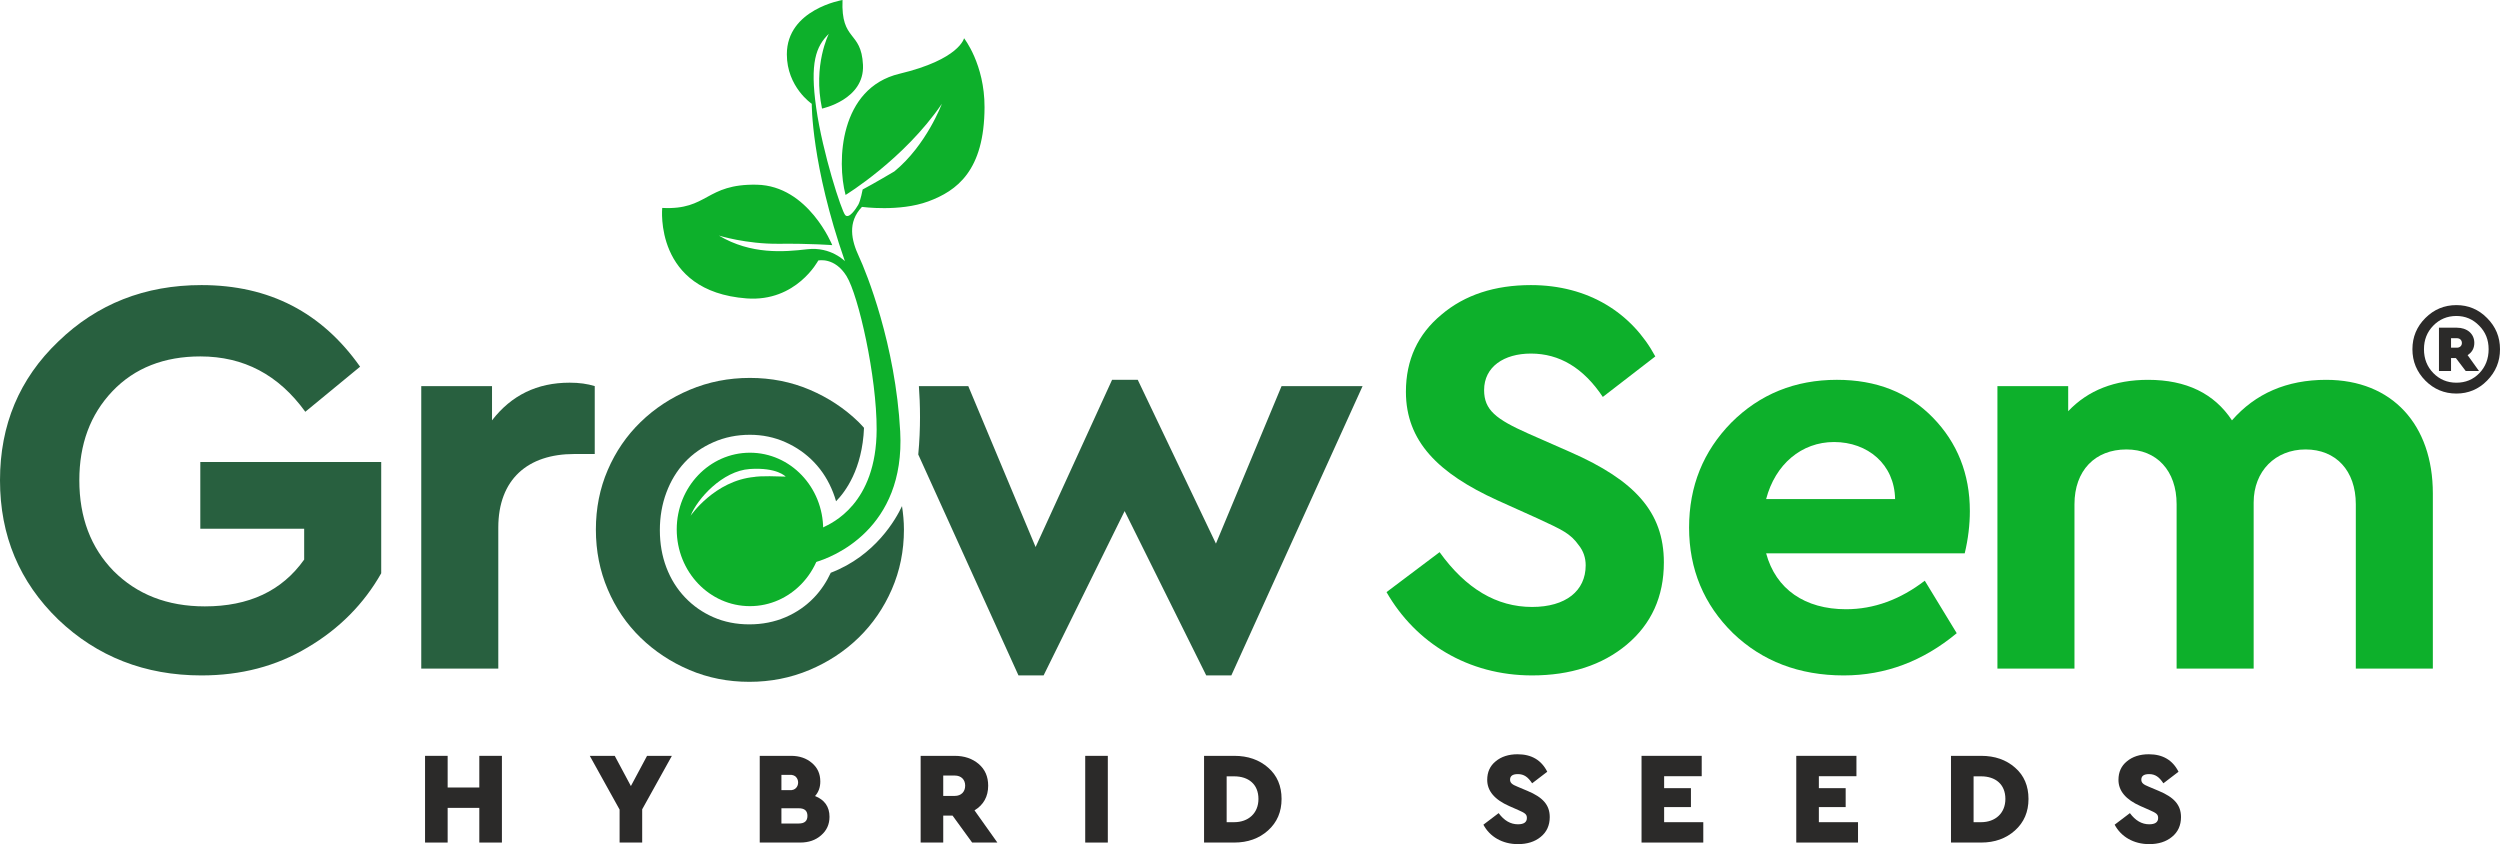
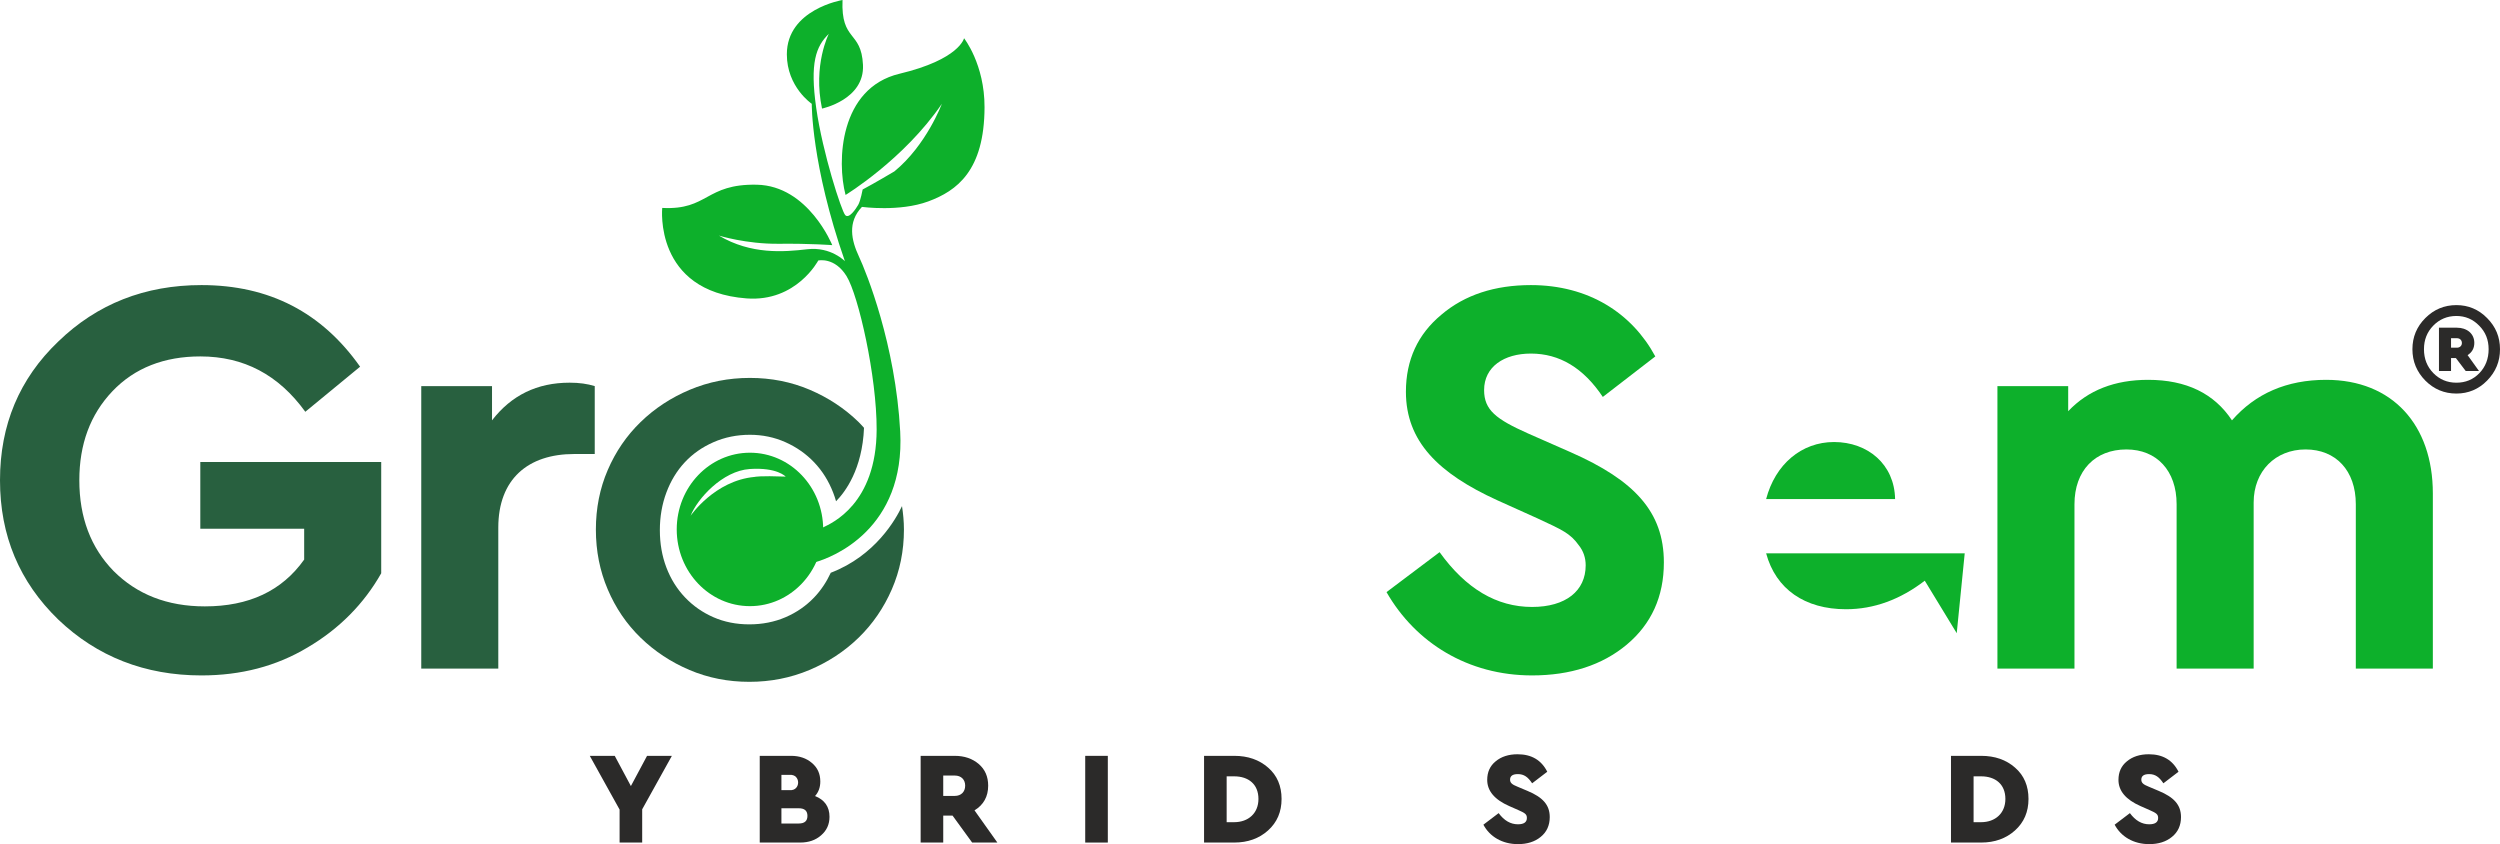
<svg xmlns="http://www.w3.org/2000/svg" xml:space="preserve" width="190.133mm" height="64.199mm" version="1.1" style="shape-rendering:geometricPrecision; text-rendering:geometricPrecision; image-rendering:optimizeQuality; fill-rule:evenodd; clip-rule:evenodd" viewBox="0 0 48036.09 16219.53">
  <defs>
    <style type="text/css">
   
    .fil2 {fill:#2B2A29;fill-rule:nonzero}
    .fil0 {fill:#28603F;fill-rule:nonzero}
    .fil1 {fill:#0DB02B;fill-rule:nonzero}
   
  </style>
  </defs>
  <g id="Layer_x0020_1">
-     <path class="fil0" d="M24624.62 7418.69l-1261.07 3026.4 -1502.15 -3147.06 -493.49 0 -1469.35 3212.75 -1293.77 -3092.09 -948.78 0c24.89,341.37 36.38,804.29 -12.1,1314.36l1925.68 4244.85 482.53 0 1557.05 -3157.93 1568.11 3157.93 482.27 0 2521.94 -5559.21 -1556.87 0z" />
    <g id="_2351258387152">
      <path class="fil1" d="M18523.56 734.76c0,0 -85.29,406.68 -1239.93,682.27 -1154.56,275.58 -1207.06,1686.02 -1036.47,2328.97 0,0 1121.77,-682.27 1850.04,-1751.61 0,0 -295.29,793.76 -911.97,1298.94 0,0 -386.98,229.58 -610.06,347.69 0,0 -39.41,216.49 -85.29,295.19 -45.91,78.77 -177.1,275.56 -249.31,196.86 -72.18,-78.77 -434.12,-1194.02 -557.66,-2059.98 -123.44,-865.96 -6.49,-1180.86 242.79,-1423.62 0,0 -308.3,596.97 -131.2,1436.71 0,0 820.06,-170.59 787.16,-839.74 -32.79,-669.18 -425.4,-439.5 -393.14,-1246.45 0,0 -1069.8,177.08 -1069.8,1043.14 0,629.77 478.89,951.26 478.89,951.26 0,0 -13.11,1161.15 636.46,3024.25 0,0 -269.07,-282.08 -721.68,-229.58 -452.66,52.5 -1082.53,105 -1699.21,-262.4 0,0 524.87,163.99 1148.14,157.5 623.17,-6.59 1029.95,26.2 1029.95,26.2 0,0 -459.18,-1141.45 -1449.82,-1161.25 -990.64,-19.68 -931.55,492.07 -1817.22,446.17 0,0 -165.33,1603.94 1620.43,1738.52 957.75,72.1 1377.62,-728.25 1377.62,-728.25 0,0 314.9,-72.21 544.57,301.86 229.5,373.89 580.12,1928.63 577.29,2945.58 -4.12,1433.43 -866.32,1801.88 -1028.64,1880.23 -60.41,217.48 -108.64,455.62 -163.71,672.99 343.57,-92.52 1745.92,-638.68 1645.02,-2513.91 -90.02,-1672.3 -649.47,-3057.17 -793.86,-3365.45 -144.29,-308.38 -222.98,-655.99 59.09,-951.26 0,0 721.58,98.4 1272.64,-104.9 551.17,-203.48 1079.7,-589.95 1082.55,-1810.73 1.87,-826.65 -393.7,-1325.22 -393.7,-1325.22z" />
      <path class="fil0" d="M17331.66 9724.42c-116.22,249.11 -511.93,953.13 -1368.83,1280.68 -82.51,177.71 -187.87,336.45 -318.71,473.71 -155.7,163.36 -339.65,290.29 -552.13,381.37 -212.5,91 -443.87,136.55 -694.32,136.55 -250.45,0 -480.12,-45.55 -688.58,-136.55 -209.01,-91.08 -391.09,-218.01 -546.55,-381.37 -155.43,-163.11 -275.03,-354.64 -358.45,-574.87 -83.63,-219.88 -125.34,-459 -125.34,-717.21 0,-257.77 41.71,-498.85 125.34,-722.74 83.42,-223.79 200.88,-417.29 352.84,-580.58 151.79,-163.11 335.74,-291.98 552.15,-386.9 216.11,-94.84 449.45,-142.34 699.9,-142.34 242.79,0 470.5,47.5 683,142.34 212.47,94.92 396.42,223.79 552.13,386.9 155.45,163.28 277,356.78 364.19,580.58 21.3,54.62 39.84,110.33 55.96,167.12 173.89,-175.59 505.09,-613.22 537.35,-1410.64 -34.49,-37.16 -67.28,-75.57 -103.74,-111.04 -269.44,-261.87 -582.45,-468.55 -939.05,-620.42 -356.78,-151.69 -740.02,-227.73 -1149.83,-227.73 -409.61,0 -794.92,76.05 -1155.34,227.73 -360.52,151.86 -675.42,358.55 -944.81,620.42 -269.44,261.76 -480.05,569.16 -631.56,922.02 -151.97,352.84 -227.81,734.13 -227.81,1144.02 0,409.71 75.84,793.05 227.81,1149.66 151.51,356.86 362.11,665.97 631.56,927.73 269.39,261.82 582.42,468.6 939.18,620.37 356.61,151.61 739.77,227.63 1149.66,227.63 409.81,0 794.92,-76.02 1155.37,-227.63 360.25,-151.76 675.39,-358.55 944.84,-620.37 269.24,-261.76 481.89,-570.87 637.52,-927.73 155.35,-356.61 233.34,-739.94 233.34,-1149.66 0,-154.9 -14.8,-304.36 -37.09,-451.07z" />
      <path class="fil1" d="M14500.91 9163.55c-770.59,70.06 -1231.64,747.14 -1231.64,747.14 128.44,-326.82 612.94,-863.99 1138.24,-898.93 525.42,-35.02 688.78,145.98 688.78,145.98 -507.59,-19.68 -595.38,5.81 -595.38,5.81zm-90.98 -464.99c-777.03,0 -1406.98,660.01 -1406.98,1474 0,814.17 629.94,1474.08 1406.98,1474.08 777.08,0 1407.05,-659.91 1407.05,-1474.08 0,-813.99 -629.97,-1474 -1407.05,-1474z" />
    </g>
-     <polygon class="fil2" points="9643.91,14523.07 9643.91,16189.13 9209.69,16189.13 9209.69,15522.83 8601.29,15522.83 8601.29,16189.13 8167.08,16189.13 8167.08,14523.07 8601.29,14523.07 8601.29,15131.46 9209.69,15131.46 9209.69,14523.07 " />
    <polygon class="fil2" points="12909.76,14523.07 12339.29,15550.45 12339.29,16189.13 11905.15,16189.13 11905.15,15555.53 11332.07,14523.07 11811.74,14523.07 12122.27,15103.75 12432.69,14523.07 " />
    <path class="fil2" d="M15347.68 15823.18c111.14,0 166.77,-48.03 166.77,-146.43 0,-98.48 -55.63,-146.36 -166.77,-146.36l-333.16 0 0 292.79 333.16 0zm-333.16 -934.05l0 292.87 156.51 0c219.52,20.06 219.52,-313 0,-292.87l-156.51 0zm923.89 805.28c0,143.93 -52.93,262.55 -161.49,355.95 -106.06,93.43 -239.84,138.78 -401.43,138.78l-777.56 0 0 -1666.06 600.81 0c161.59,0 295.37,45.48 401.43,136.28 108.56,90.93 161.59,209.64 161.59,356.08 0,111.06 -32.89,204.36 -100.98,280.13 184.23,73.17 277.63,207.04 277.63,398.85z" />
    <path class="fil2" d="M18123.75 14901.71l0 391.35 222.2 0c121.12,0 199.46,-78.24 199.46,-196.89 0,-118.72 -78.34,-194.46 -199.46,-194.46l-222.2 0zm1040.11 1287.45l-484.67 0 -376.11 -517.49 -179.33 0 0 517.49 -434.22 0 0 -1666.06 653.84 0c186.88,0 340.89,53.03 461.93,156.51 121.29,103.46 181.9,242.41 181.9,416.56 0,209.47 -88.4,368.56 -262.65,474.52l439.3 618.47z" />
    <polygon class="fil2" points="21286.15,16189.21 20851.83,16189.21 20851.83,14523.15 21286.15,14523.15 " />
    <path class="fil2" d="M23569.45 14916.84l0 881.02 143.86 0c272.73,0 467.11,-171.57 467.11,-446.78 0,-282.73 -191.81,-434.24 -467.11,-434.24l-143.86 0zm146.43 -393.77c262.47,0 479.49,75.77 651.34,227.2 171.57,149.01 257.39,350.8 257.39,600.81 0,247.31 -85.82,449.38 -259.97,605.87 -171.57,154.01 -388.79,232.18 -648.76,232.18l-580.58 0 0 -1666.06 580.58 0z" />
    <path class="fil2" d="M29729.67 14828.49l-290.57 222.12c-80.64,-121.04 -156.41,-176.65 -275.03,-176.65 -98.4,0 -149.03,35.29 -149.03,106.06 0,60.51 35.47,93.4 143.96,136.28l191.78 80.82c290.57,121.14 426.67,267.65 426.67,502.33 0,159.09 -58.03,287.89 -174.17,381.19 -113.44,93.4 -259.97,138.88 -436.62,138.88 -300.55,0 -542.78,-143.96 -664.1,-373.64l292.97 -222.2c105.98,143.86 229.6,214.62 371.13,214.62 113.54,0 171.57,-40.45 171.57,-121.22 0,-73.24 -37.69,-95.88 -169.07,-154.01l-171.85 -75.57c-280.13,-123.8 -421.39,-290.39 -421.39,-502.51 0,-148.93 52.85,-267.65 161.49,-355.98 108.64,-90.8 249.92,-136.28 421.59,-136.28 267.63,0 456.93,111.06 570.67,335.74z" />
-     <polygon class="fil2" points="32697.4,14523.07 32697.4,14914.44 31975.3,14914.44 31975.3,15144.04 32490.36,15144.04 32490.36,15507.68 31975.3,15507.68 31975.3,15797.86 32727.72,15797.86 32727.72,16189.13 31541.18,16189.13 31541.18,14523.07 " />
-     <polygon class="fil2" points="35670.47,14523.07 35670.47,14914.44 34948.36,14914.44 34948.36,15144.04 35463.43,15144.04 35463.43,15507.68 34948.36,15507.68 34948.36,15797.86 35700.76,15797.86 35700.76,16189.13 34514.32,16189.13 34514.32,14523.07 " />
    <path class="fil2" d="M37921.25 14916.84l0 881.02 143.86 0c272.81,0 467.21,-171.57 467.21,-446.78 0,-282.73 -191.91,-434.24 -467.21,-434.24l-143.86 0zm146.43 -393.77c262.5,0 479.52,75.77 651.34,227.2 171.67,149.01 257.39,350.8 257.39,600.81 0,247.31 -85.72,449.38 -259.9,605.87 -171.65,154.01 -388.84,232.18 -648.84,232.18l-580.58 0 0 -1666.06 580.58 0z" />
    <path class="fil2" d="M41858.86 14828.49l-290.54 222.12c-80.67,-121.04 -156.44,-176.65 -275.15,-176.65 -98.3,0 -148.91,35.29 -148.91,106.06 0,60.51 35.47,93.4 143.93,136.28l191.81 80.82c290.46,121.14 426.64,267.65 426.64,502.33 0,159.09 -58.01,287.89 -174.15,381.19 -113.56,93.4 -260,138.88 -436.64,138.88 -300.52,0 -542.78,-143.96 -664.08,-373.64l292.97 -222.2c105.96,143.86 229.58,214.62 371.11,214.62 113.46,0 171.49,-40.45 171.49,-121.22 0,-73.24 -37.72,-95.88 -168.99,-154.01l-171.82 -75.57c-280.13,-123.8 -421.49,-290.39 -421.49,-502.51 0,-148.93 52.85,-267.65 161.59,-355.98 108.64,-90.8 249.89,-136.28 421.56,-136.28 267.55,0 456.96,111.06 570.67,335.74z" />
    <path class="fil0" d="M6919.04 7045.82l-1052.77 866.32c-515.24,-712.73 -1184.07,-1063.73 -2017.57,-1063.73 -690.65,0 -1260.9,219.35 -1688.7,669 -427.55,449.55 -635.83,1019.62 -635.83,1710.53 0,712.66 219.14,1293.87 657.94,1743.42 449.55,449.63 1030.66,679.87 1754.29,679.87 844.39,0 1480.32,-296 1908.04,-899.14l0 -592.15 -1995.74 0 0 -1282.9 3476.03 0 0 2138.15c-328.97,581.21 -800.53,1063.73 -1414.6,1425.42 -602.96,361.91 -1282.9,537.32 -2039.42,537.32 -1085.49,0 -2006.7,-361.94 -2752.33,-1074.57 -745.65,-723.62 -1118.38,-1611.87 -1118.38,-2675.43 0,-1063.66 372.73,-1951.8 1118.38,-2664.46 745.63,-723.72 1666.84,-1085.66 2752.33,-1085.66 1304.73,0 2313.56,526.38 3048.33,1568.01z" />
    <path class="fil0" d="M11427.67 7418.69l0 1304.83 -394.83 0c-888.25,0 -1458.31,482.53 -1458.31,1414.53l0 2708.29 -1480.29 0 0 -5427.65 1359.63 0 0 657.94c372.9,-482.45 866.32,-723.7 1491.28,-723.7 186.27,0 339.83,21.9 482.53,65.76z" />
    <path class="fil1" d="M31805.8 6848.42l-1008.73 778.52c-372.83,-559.18 -833.52,-833.25 -1381.66,-833.25 -515.34,0 -899.21,252.14 -899.21,701.79 0,383.69 230.31,559.18 844.31,833.25l822.46 361.94c1217.04,537.27 1787.28,1140.39 1787.28,2116.15 0,657.94 -241.28,1184.32 -712.66,1579.08 -471.59,394.63 -1085.49,591.95 -1820.17,591.95 -1228.25,0 -2236.91,-624.84 -2796.19,-1600.7l1019.8 -767.63c504.38,701.77 1096.45,1052.77 1776.39,1052.77 646.79,0 1030.69,-307.14 1030.69,-800.55 0,-142.52 -43.86,-274.07 -131.75,-383.77 -164.24,-230.23 -317.9,-296.1 -789.49,-515.42l-778.35 -350.9c-1129.5,-515.34 -1754.56,-1129.34 -1754.56,-2083.35 0,-614 230.41,-1107.41 679.79,-1480.14 449.55,-383.87 1030.76,-570.32 1721.67,-570.32 1107.41,0 1940.74,537.25 2390.39,1370.59z" />
-     <path class="fil1" d="M33935.11 9589.79l2478.09 0c-10.86,-668.9 -526.38,-1096.55 -1173.1,-1096.55 -625.04,0 -1129.6,427.65 -1304.98,1096.55zm3815.86 1041.7l-3815.86 0c186.53,690.75 745.55,1074.52 1535.12,1074.52 537.27,0 1041.8,-186.35 1513.21,-548.21l614.05 1008.66c-647.05,537.22 -1370.57,811.47 -2171.2,811.47 -855.1,0 -1567.93,-274.25 -2127.11,-811.47 -559.28,-548.06 -844.39,-1227.9 -844.39,-2028.45 0,-800.45 274.25,-1469.25 811.49,-2017.57 548.14,-548.31 1228.08,-822.38 2028.53,-822.38 756.52,0 1370.62,241.28 1842.18,723.62 471.36,482.53 712.63,1085.66 712.63,1798.32 0,263.18 -32.89,537.25 -98.66,811.49z" />
+     <path class="fil1" d="M33935.11 9589.79l2478.09 0c-10.86,-668.9 -526.38,-1096.55 -1173.1,-1096.55 -625.04,0 -1129.6,427.65 -1304.98,1096.55zm3815.86 1041.7l-3815.86 0c186.53,690.75 745.55,1074.52 1535.12,1074.52 537.27,0 1041.8,-186.35 1513.21,-548.21l614.05 1008.66z" />
    <path class="fil1" d="M46745.73 9480.12l0 3366.31 -1480.14 0 0 -3157.93c0,-646.97 -383.97,-1052.69 -965.08,-1052.69 -581.11,0 -997.77,416.66 -997.77,1019.7l0 3190.92 -1480.32 0 0 -3157.93c0,-646.97 -383.69,-1052.69 -964.8,-1052.69 -603.21,0 -997.87,405.72 -997.87,1052.69l0 3157.93 -1480.32 0 0 -5427.73 1359.71 0 0 482.35c383.72,-405.62 899.21,-602.94 1535.04,-602.94 734.76,0 1272.04,263.18 1611.87,778.52 449.55,-515.34 1052.59,-778.52 1809.29,-778.52 1272.04,0 2050.38,866.14 2050.38,2182.01z" />
    <path class="fil2" d="M47095.27 6498.54l0 182.26 112.65 0c56.34,0 96.08,-36.46 96.08,-89.49 0,-56.31 -39.74,-92.77 -96.08,-92.77l-112.65 0zm536.64 629.41l-254.99 0 -188.88 -248.5 -92.77 0 0 248.5 -231.9 0 0 -831.48 344.56 0c195.45,0 334.58,115.96 334.58,291.55 0,102.67 -43.05,182.16 -129.23,235.19l218.64 304.74zm6.67 43.13c119.35,-122.63 178.97,-278.34 178.97,-460.52 0,-182.18 -59.62,-331.29 -182.26,-453.82 -119.25,-122.56 -265.07,-185.49 -437.28,-185.49 -175.56,0 -324.6,62.93 -443.92,185.49 -119.27,122.53 -178.9,271.64 -178.9,453.82 0,182.18 59.62,334.6 178.9,457.24 119.32,122.53 268.36,185.47 443.92,185.47 175.59,0 321.31,-59.62 440.56,-182.18zm149.11 -1060.17c165.61,165.68 248.4,364.44 248.4,599.65 0,235.21 -82.79,433.97 -248.4,602.96 -162.37,165.58 -361.13,248.4 -589.67,248.4 -231.9,0 -430.73,-82.82 -596.24,-248.4 -165.71,-168.99 -248.5,-367.75 -248.5,-602.96 0,-235.21 82.79,-433.97 248.5,-599.65 165.51,-165.51 364.34,-248.4 596.24,-248.4 228.54,0 427.3,82.89 589.67,248.4z" />
  </g>
</svg>